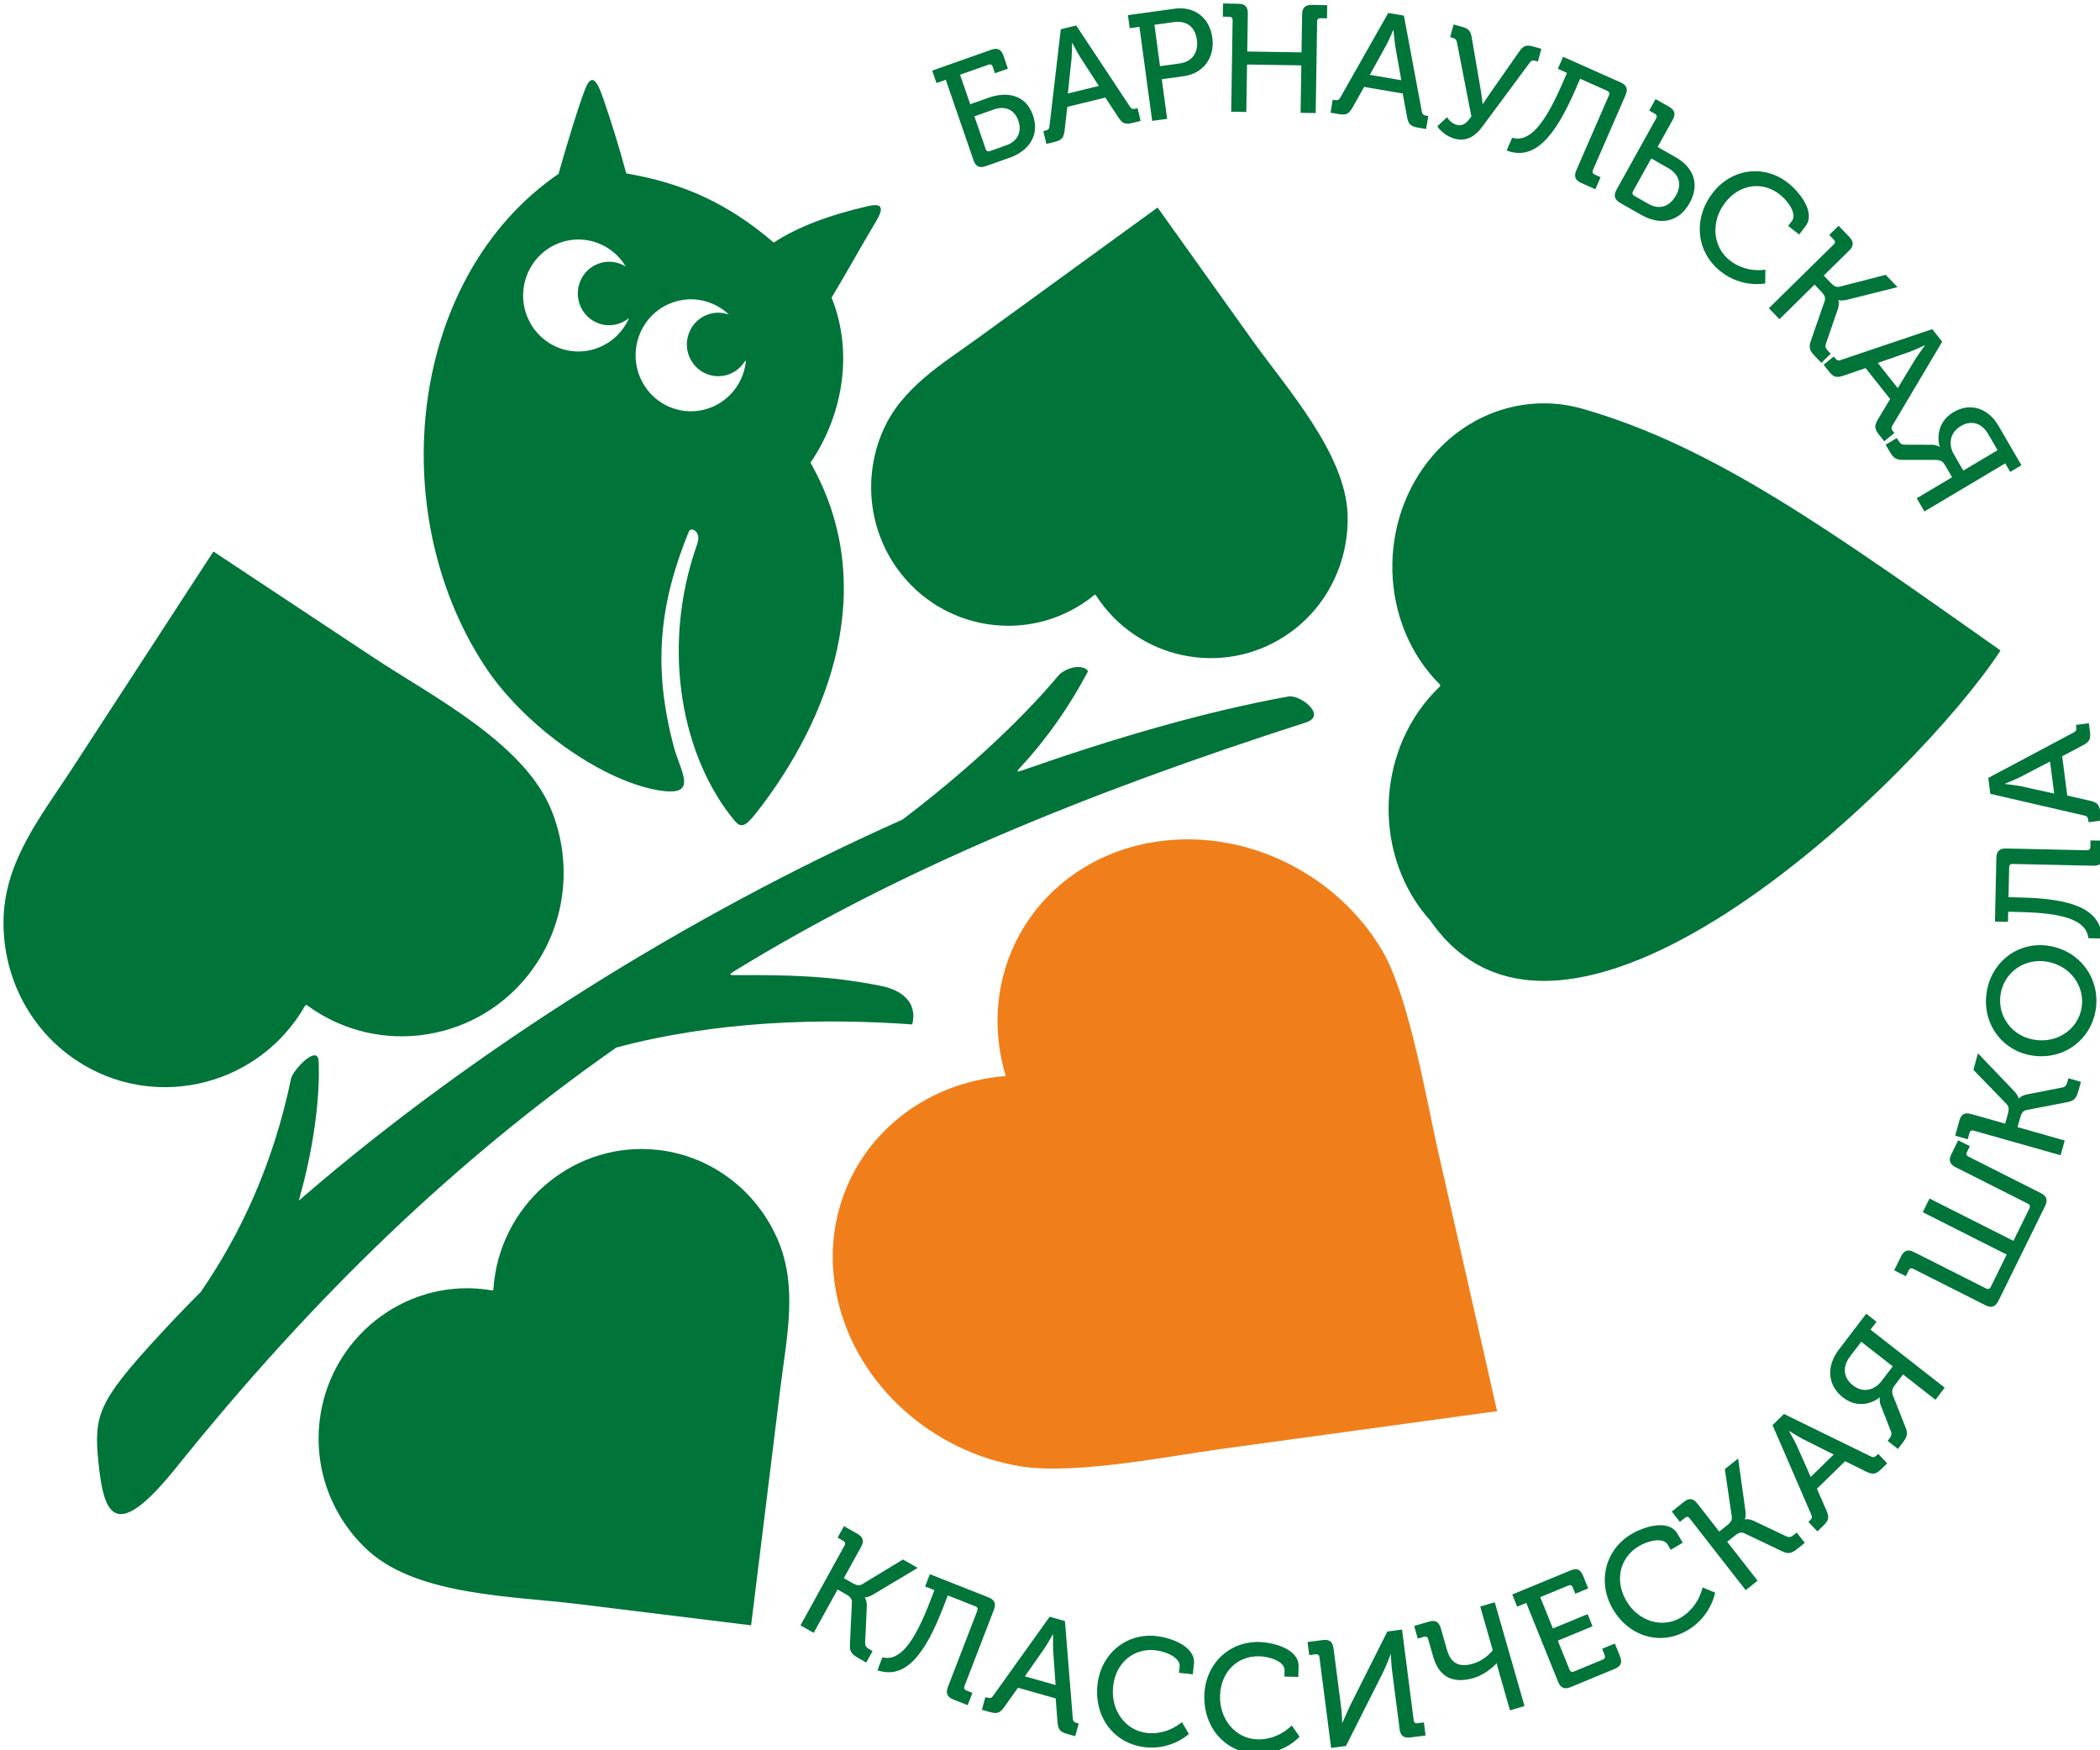
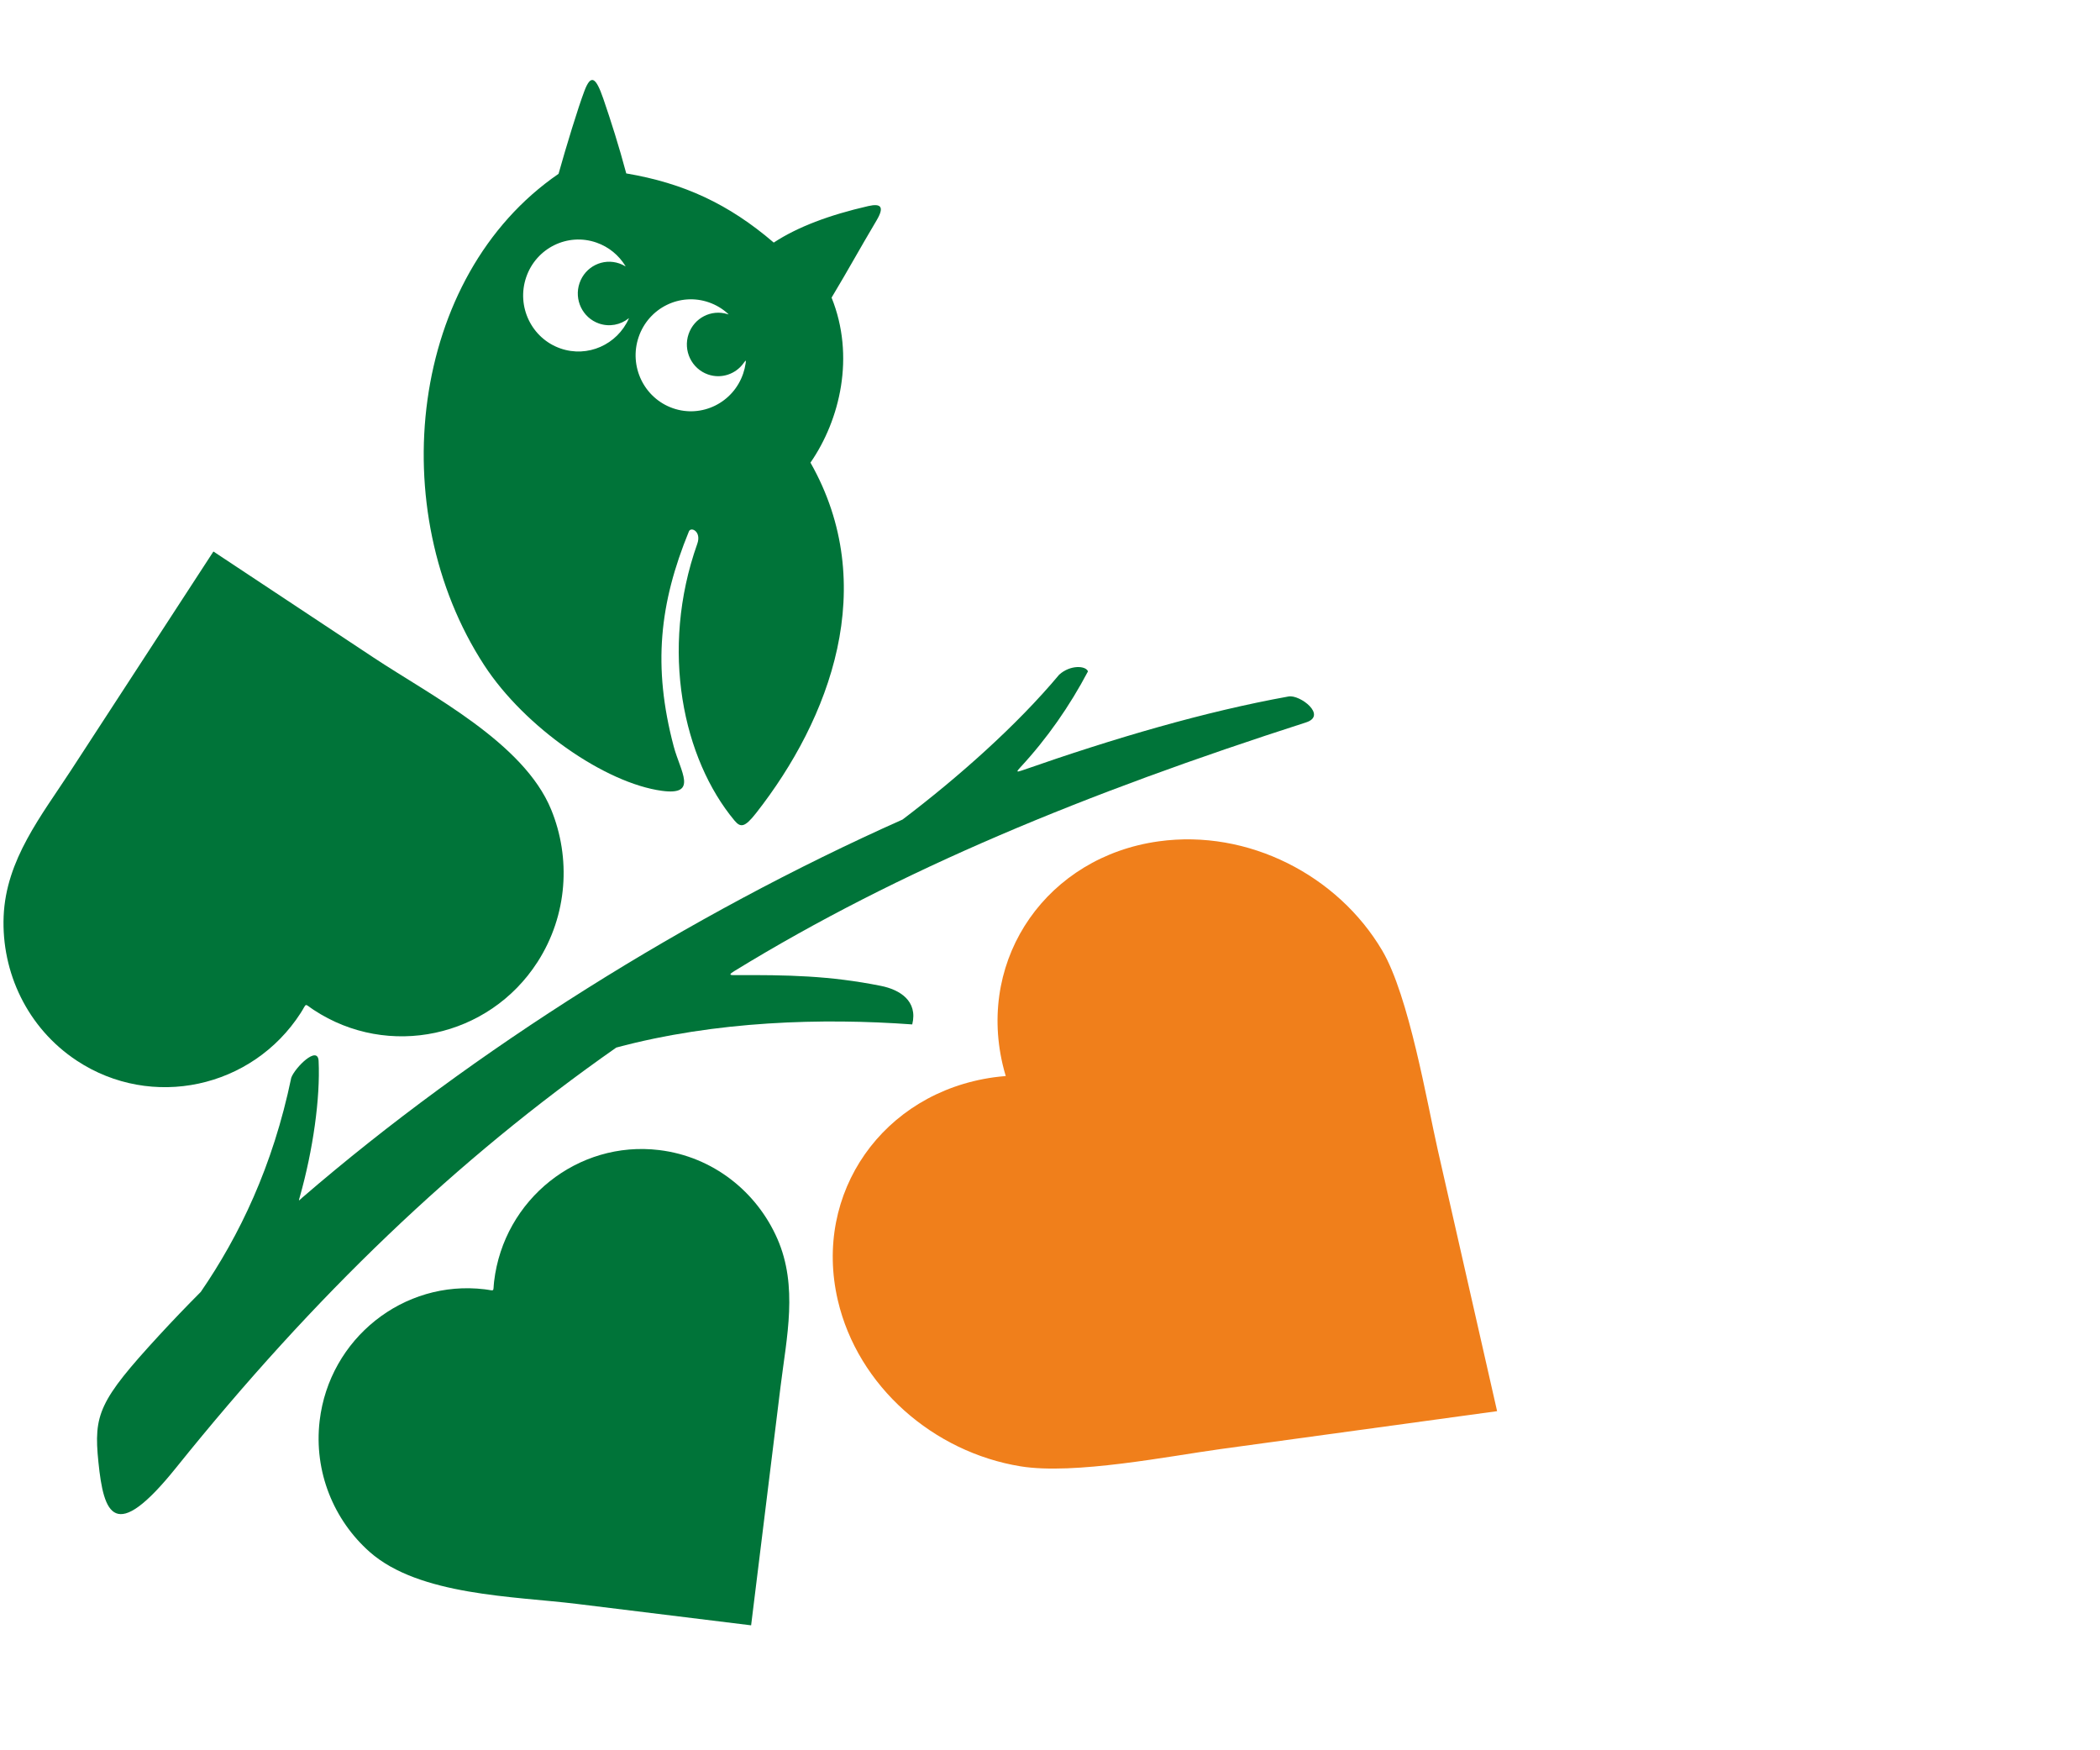
<svg xmlns="http://www.w3.org/2000/svg" height="100%" stroke-miterlimit="10" style="fill-rule:nonzero;clip-rule:evenodd;stroke-linecap:round;stroke-linejoin:round;" version="1.1" viewBox="0 0 1701 1417.5" width="100%" xml:space="preserve">
  <defs />
  <clipPath id="ArtboardFrame">
    <rect height="1417.5" width="1701" x="0" y="0" />
  </clipPath>
  <g clip-path="url(#ArtboardFrame)" id="Слой_x0020_1">
    <g opacity="1">
      <g opacity="1">
        <path d="M488.712 80.036C494.732 97.566 501.41 118.45 507.263 140.447C554.002 148.364 590.319 165.252 626.735 196.46C645.99 183.806 671.685 174.122 703.356 166.881C713.651 164.529 716.526 167.528 710.038 178.472C695.142 203.58 688.257 216.53 673.579 241.043C692.729 288.511 680.472 339.989 656.475 374.668C712.995 474.284 672.413 582.052 612.411 658.526C603.272 670.167 599.878 670.463 594.909 664.5C553.485 614.793 534.148 526.798 564.81 440.378C568.345 430.41 559.665 426.339 558.009 430.39C534.194 488.538 528.539 539.623 545.706 604.49C551.119 624.931 565.755 644.474 536.147 640.461C490.526 634.273 425.182 589.322 392.22 538.724C310.35 413.052 331.468 223.775 452.422 140.782C458.626 118.664 468.2 87.25 473.437 73.488C478.672 59.725 482.69 62.505 488.712 80.036L488.712 80.036ZM501.705 213.387C488.448 208.754 473.99 215.875 469.413 229.295C464.835 242.715 471.872 257.35 485.129 261.983C493.606 264.945 502.574 263.101 509.134 257.879C509.606 257.506 509.513 257.635 509.339 258.022C499.9 279.126 475.979 289.885 453.924 282.176C430.545 274.005 418.137 248.195 426.209 224.53C434.281 200.864 459.778 188.302 483.158 196.475C493.192 199.982 501.203 206.742 506.443 215.183C506.942 215.993 506.78 215.808 506.227 215.485C504.816 214.661 503.306 213.947 501.705 213.387ZM589.184 254.38C576.17 250.345 562.234 257.444 557.758 270.573C553.181 283.991 560.216 298.628 573.474 303.263C584.415 307.086 596.174 302.903 602.519 293.781C604.501 290.938 604.255 292.239 603.943 294.368C603.542 297.102 602.888 299.837 601.966 302.541C593.896 326.207 568.399 338.766 545.019 330.596C521.638 322.425 509.231 296.615 517.303 272.949C525.377 249.283 550.872 236.723 574.251 244.894C580.017 246.91 585.126 249.987 589.403 253.862C590.365 254.734 590.544 254.799 589.184 254.38Z" fill="#007439" fill-rule="evenodd" opacity="1" stroke="none" />
-         <path d="M1620.43 526.782C1555.56 626.691 1270.14 906.055 1158.8 745.884C1112.25 694.37 1113.62 611.052 1161.85 560.4C1168.27 553.661 1168.12 556.648 1161.82 549.684C1115.28 498.17 1116.65 414.849 1164.88 364.199C1196.89 330.586 1241.7 319.574 1281.82 331.05C1388.46 361.549 1483.18 430.125 1620.43 526.782Z" fill="#007439" fill-rule="evenodd" opacity="1" stroke="none" />
        <path d="M608.406 1316.3L467.056 1298.93C416.584 1292.74 339.536 1292.31 299.434 1256.86C270.474 1231.24 254.029 1192.05 258.92 1150.62C266.779 1084.04 326.834 1036.22 392.617 1044.17C401.368 1045.23 399.151 1046.86 400.214 1037.86C408.073 971.273 468.13 923.454 533.913 931.409C577.566 936.689 613.061 965.24 629.692 1003.31C646.547 1041.86 637.197 1082.78 632.244 1122.93C632.244 1122.93 608.406 1316.3 608.406 1316.3Z" fill="#007439" fill-rule="evenodd" opacity="1" stroke="none" />
        <path d="M242.86 969.265C253.542 931.463 259.507 889.277 258.076 859.269C257.444 846.101 238.861 864.704 235.927 872.804C221.019 944.645 193.837 1000.84 162.652 1046.24C150.933 1058.02 139.581 1069.84 128.664 1081.71C80.029 1134.59 75.778 1145.56 79.699 1183.99C84.004 1226.22 92.6 1250.9 142.675 1188.6C254.894 1048.99 369.687 939.03 499.184 848.393C579.848 826.745 666.163 824.375 738.915 829.643C743.64 810.538 728.717 801.475 713.6 798.45C671.968 790.113 637.849 789.493 594.531 789.74C590.54 789.761 590.692 788.96 594.812 786.433C728.687 704.344 879.271 642.542 1057.9 585.051C1075.26 579.465 1053.03 562.371 1043.73 564.049C975.925 576.285 903.078 597.641 827.752 623.983C823.095 625.613 823.264 624.926 826.422 621.519C848.375 597.836 866.438 571.762 881.26 543.727C879.524 539.047 866.97 538.268 857.953 546.381C823.658 587.422 776.196 629.501 731.056 663.727C557.741 740.936 383.88 849.987 244.83 969.923C241.757 972.574 241.69 973.398 242.86 969.265L242.86 969.265Z" fill="#007439" fill-rule="evenodd" opacity="1" stroke="none" />
        <path d="M1212.65 1142.86L989.051 1173.5C947.353 1179.2 870.229 1194.64 826.614 1187.53C756.359 1176.09 694.918 1123.05 678.616 1053C658.382 966.051 715.167 884.965 805.034 872.486C808.236 872.042 811.452 871.722 814.656 871.464C813.716 868.317 812.847 865.12 812.096 861.898C791.862 774.947 848.647 693.86 938.515 681.381C1011.13 671.299 1083.71 709.028 1119.56 769.75C1141.34 806.667 1156.04 893.65 1164.56 931.149L1212.65 1142.86L1212.65 1142.86Z" fill="#f07f1b" fill-rule="evenodd" opacity="1" stroke="none" />
-         <path d="M937.636 168.065L1014.64 275.898C1042.14 314.402 1090.17 367.508 1091.58 417.244C1092.6 453.165 1076.68 489.017 1045.88 511.64C996.383 548.004 926.721 536.797 890.8 486.692C886.021 480.028 888.505 480.523 881.813 485.439C832.315 521.803 762.653 510.596 726.73 460.491C702.892 427.241 699.745 384.995 714.798 349.719C730.033 313.988 763.286 294.74 793.266 272.96L937.636 168.065L937.636 168.065Z" fill="#007439" fill-rule="evenodd" opacity="1" stroke="none" />
        <path d="M172.867 446.642L302.689 532.615C349.044 563.312 424.116 601.339 446.403 655.554C462.494 694.714 459.887 741.032 435.373 779.12C395.97 840.34 314.514 857.736 254.037 817.85C245.992 812.545 248.935 812.031 243.609 820.306C204.206 881.527 122.751 898.924 62.271 859.038C22.138 832.569 1.064 787.347 2.952 742.035C4.853 696.145 33.484 660.728 57.453 623.919L172.867 446.642L172.867 446.642Z" fill="#007439" fill-rule="evenodd" opacity="1" stroke="none" />
      </g>
-       <path d="M648.391 1316.34L659.084 1322.38L678.431 1287.31L684.849 1290.93C687.948 1292.69 690.122 1294.34 690.033 1297.56L688.45 1331.45C688.055 1337.76 689.884 1339.79 695.766 1343.11L701.645 1346.44L706.781 1337.13L704.748 1335.98C702.183 1334.53 700.59 1333.34 700.776 1330.47L702.1 1301.11C702.288 1295.68 700.447 1293.93 700.447 1293.93L700.569 1293.71C700.569 1293.71 703.364 1293.73 707.593 1291.15L743.374 1269.77L731.396 1263L698.306 1283.06C695.828 1284.5 693.451 1283.73 690.671 1282.16L683.507 1278.11L697.418 1252.89C700.105 1248.02 699.209 1244.81 694.397 1242.09L683.596 1235.99L678.462 1245.29L683.06 1247.89C684.556 1248.74 684.992 1249.98 684.096 1251.6C684.096 1251.6 648.391 1316.34 648.391 1316.34ZM710.694 1352.73C733.433 1360.25 749.164 1340.24 764.212 1301.21L767.73 1292.08L790.094 1300.92C791.691 1301.55 792.292 1302.72 791.623 1304.45L767.846 1366.12C765.842 1371.32 767.165 1374.37 772.3 1376.4L783.821 1380.95L787.65 1371.02L782.746 1369.08C781.147 1368.45 780.592 1367.17 781.214 1365.55L804.992 1303.87C806.996 1298.68 805.673 1295.63 800.541 1293.6L753.191 1274.89L749.362 1284.83L756.892 1287.8L753.419 1296.81C740.639 1329.96 729.036 1345.73 714.745 1342.22C714.745 1342.22 710.694 1352.73 710.694 1352.73ZM795.331 1384.7L801.817 1386.53C807.715 1388.2 809.999 1387.3 813.521 1382.38L824.555 1366.84L855.103 1375.49L856.573 1394.57C857.059 1400.63 858.55 1402.6 864.447 1404.27L870.935 1406.1L873.772 1395.84L872.119 1395.37C869.997 1394.76 869.067 1393.99 868.955 1391.64L862.616 1312.86L850.231 1309.35L804.437 1373.37C803.136 1375.32 801.94 1375.5 799.82 1374.9L798.168 1374.43C798.168 1374.43 795.331 1384.7 795.331 1384.7ZM830.157 1357.61L846.331 1334.51C848.967 1330.49 852.781 1323.59 852.781 1323.59L853.017 1323.66C853.017 1323.66 852.861 1331.6 853.055 1336.42L855.044 1364.66C855.044 1364.66 830.157 1357.61 830.157 1357.61ZM888.953 1364.42C886.147 1390.05 901.844 1412.14 927.529 1415.02C949.199 1417.45 962.96 1404.27 962.96 1404.27L957.358 1394.66C957.358 1394.66 945.959 1405.36 928.919 1403.45C911.388 1401.48 899.537 1384.81 901.614 1365.84C903.757 1346.24 918.59 1334.56 935.875 1336.5C944.519 1337.47 956.288 1342.53 955.493 1349.8L954.953 1354.73L966.151 1355.99L967.081 1347.48C968.617 1333.43 948.45 1326.31 936.885 1325.01C912.295 1322.25 891.703 1339.28 888.953 1364.42ZM975.501 1373.36C974.94 1399.14 992.498 1419.75 1018.34 1420.32C1040.13 1420.81 1052.69 1406.46 1052.69 1406.46L1046.28 1397.38C1046.28 1397.38 1035.85 1409.06 1018.71 1408.67C1001.08 1408.28 987.819 1392.73 988.235 1373.64C988.665 1353.94 1002.42 1340.97 1019.81 1341.36C1028.5 1341.56 1040.67 1345.55 1040.51 1352.86L1040.4 1357.82L1051.66 1358.07L1051.85 1349.52C1052.16 1335.39 1031.45 1330.09 1019.82 1329.83C995.081 1329.28 976.05 1348.08 975.501 1373.36ZM1078.21 1415.6L1090.23 1414.02L1120.72 1353.48C1123.16 1348.41 1126.37 1339.85 1126.37 1339.85L1126.62 1339.82C1126.62 1339.82 1126.9 1347.78 1127.52 1352.58L1133.67 1400.28C1134.38 1405.81 1136.99 1407.84 1142.58 1407.1L1154.72 1405.5L1153.36 1394.92L1148.14 1395.62C1146.44 1395.84 1145.34 1394.99 1145.12 1393.26L1135.64 1319.75L1123.74 1321.32L1093.46 1381.58C1091.03 1386.66 1087.43 1395.13 1087.43 1395.13L1087.19 1395.17C1087.19 1395.17 1086.95 1387.57 1086.31 1382.65L1080.18 1335.08C1079.47 1329.54 1076.86 1327.51 1071.4 1328.23L1059.13 1329.86L1060.49 1340.43L1065.71 1339.74C1067.42 1339.51 1068.5 1340.25 1068.73 1342.09C1068.73 1342.09 1078.21 1415.6 1078.21 1415.6ZM1193.53 1358.99C1202.12 1356.47 1208.65 1350.8 1212.2 1347.18L1212.44 1347.11C1212.44 1347.11 1212.85 1349.44 1213.33 1351.11L1223.09 1385.16L1234.86 1381.7L1210.76 1297.65L1198.99 1301.1L1209.13 1336.46C1206.56 1339.93 1200.66 1345.15 1193.13 1347.36C1181.36 1350.82 1175.05 1346.6 1171.98 1335.89L1167.07 1318.74C1165.53 1313.39 1162.65 1311.78 1157.35 1313.33L1145.48 1316.82L1148.41 1327.06L1153.47 1325.58C1155.12 1325.09 1156.29 1325.65 1156.81 1327.44L1160.97 1341.96C1165.38 1357.32 1176.12 1364.11 1193.53 1358.99ZM1262.03 1361.98C1264.11 1367.15 1267.26 1368.39 1272.36 1366.28L1307.85 1351.61C1312.96 1349.5 1314.23 1346.43 1312.15 1341.26L1308.02 1331.05L1297.71 1335.31L1299.79 1340.48C1300.44 1342.09 1299.9 1343.38 1298.32 1344.03L1274.84 1353.74C1273.26 1354.4 1271.98 1353.85 1271.33 1352.25L1261.84 1328.72L1289.96 1317.09L1285.97 1307.22L1257.85 1318.85L1247.62 1293.48L1270.41 1284.06C1272 1283.4 1273.23 1283.83 1273.92 1285.55L1276.01 1290.72L1286.44 1286.41L1282.32 1276.19C1280.24 1271.03 1277.2 1269.74 1272.1 1271.85L1224.93 1291.35L1228.91 1301.22L1236.28 1298.17C1236.28 1298.17 1262.03 1361.98 1262.03 1361.98ZM1306.47 1303.24C1319.51 1325.39 1345.2 1333.42 1367.4 1320.03C1386.12 1308.73 1389.25 1289.82 1389.25 1289.82L1379.05 1285.58C1379.05 1285.58 1376.34 1301.07 1361.61 1309.96C1346.46 1319.1 1327.07 1313.04 1317.41 1296.64C1307.44 1279.71 1312.31 1261.33 1327.25 1252.32C1334.72 1247.81 1347.12 1244.66 1350.82 1250.95L1353.33 1255.2L1363.01 1249.36L1358.68 1242.02C1351.53 1229.88 1331.2 1236.51 1321.21 1242.54C1299.95 1255.36 1293.68 1281.52 1306.47 1303.24ZM1414.03 1287.84L1423.64 1280.15L1399.03 1248.64L1404.8 1244.02C1407.59 1241.79 1409.93 1240.39 1412.83 1241.71L1443.16 1256.16C1448.76 1258.94 1451.31 1258.01 1456.6 1253.78L1461.88 1249.55L1455.35 1241.19L1453.52 1242.65C1451.22 1244.49 1449.53 1245.53 1446.97 1244.25L1420.69 1231.78C1415.8 1229.53 1413.5 1230.58 1413.5 1230.58L1413.35 1230.39C1413.35 1230.39 1414.44 1227.78 1413.7 1222.83L1407.88 1181.19L1397.12 1189.8L1402.77 1228.42C1403.13 1231.29 1401.51 1233.22 1399.02 1235.22L1392.58 1240.37L1374.88 1217.71C1371.47 1213.33 1368.2 1212.94 1363.87 1216.4L1354.17 1224.16L1360.7 1232.53L1364.83 1229.22C1366.18 1228.15 1367.47 1228.21 1368.61 1229.67C1368.61 1229.67 1414.03 1287.84 1414.03 1287.84ZM1472.12 1240.24L1476.97 1235.51C1481.38 1231.21 1481.77 1228.76 1479.36 1223.19L1471.71 1205.69L1494.55 1183.41L1511.55 1191.79C1516.96 1194.43 1519.39 1194.13 1523.8 1189.83L1528.65 1185.1L1521.34 1177.42L1520.11 1178.63C1518.52 1180.17 1517.38 1180.59 1515.33 1179.5L1445.01 1145.13L1435.75 1154.16L1467.09 1226.56C1468.09 1228.68 1467.63 1229.81 1466.05 1231.36L1464.81 1232.56C1464.81 1232.56 1472.12 1240.24 1472.12 1240.24ZM1466.69 1196.12L1455.21 1170.31C1453.12 1165.97 1449.18 1159.15 1449.18 1159.15L1449.35 1158.97C1449.35 1158.97 1456.03 1163.13 1460.24 1165.4L1485.3 1177.97C1485.3 1177.97 1466.69 1196.12 1466.69 1196.12ZM1537.33 1173.47L1541 1168.66C1545.12 1163.27 1545.59 1160.82 1543.1 1154.96L1533.85 1131.59C1531.93 1126.8 1532.32 1125.07 1535.17 1121.34L1541.46 1113.1L1567.72 1133.63L1575.21 1123.82L1515.11 1076.84L1519.98 1070.46L1511.64 1063.95L1489.33 1093.19C1479.45 1106.14 1479.95 1121.72 1492.74 1131.72C1507.09 1142.94 1521.06 1133.34 1522.5 1131.65L1522.7 1131.8C1522.7 1131.8 1522 1134.54 1523.3 1137.91L1531.56 1158.93C1532.67 1161.53 1531.77 1163.32 1529.97 1165.68L1529 1166.96C1529 1166.96 1537.33 1173.47 1537.33 1173.47ZM1523.99 1118.55C1518.15 1126.21 1508.88 1128.21 1500.84 1121.92C1492.89 1115.7 1492.28 1106.77 1498.49 1098.62L1507.62 1086.65L1533.12 1106.58C1533.12 1106.58 1523.99 1118.55 1523.99 1118.55ZM1608.22 1057.08C1613.15 1059.57 1616.32 1058.4 1618.78 1053.41L1656.42 976.961C1658.94 971.856 1657.89 968.697 1652.96 966.208L1594.43 936.676C1592.78 935.844 1592.45 934.572 1593.22 933.017L1595.57 928.245L1586.14 923.489L1580.62 934.697C1578.16 939.69 1579.21 942.849 1584.14 945.337L1642.67 974.87C1644.21 975.644 1644.65 976.974 1643.88 978.529L1630.88 1004.94L1562.92 970.645L1557.46 981.742L1625.42 1016.03L1612.47 1042.33C1611.71 1043.88 1610.39 1044.33 1608.86 1043.55L1550.32 1014.02C1545.39 1011.53 1542.27 1012.59 1539.81 1017.58L1534.29 1028.79L1543.72 1033.55L1546.07 1028.77C1546.83 1027.22 1548.04 1026.72 1549.68 1027.55C1549.68 1027.55 1608.22 1057.08 1608.22 1057.08ZM1669.12 935.606L1672.42 923.664L1634.21 912.846L1636.18 905.682C1637.14 902.219 1638.22 899.694 1641.33 899.028L1674.25 892.641C1680.4 891.552 1681.92 889.279 1683.73 882.709L1685.55 876.144L1675.4 873.274L1674.78 875.543C1673.99 878.405 1673.22 880.251 1670.41 880.744L1641.91 886.322C1636.65 887.41 1635.41 889.629 1635.41 889.629L1635.17 889.564C1635.17 889.564 1634.53 886.807 1631.06 883.248L1602.14 853.051L1598.45 866.421L1625.47 894.281C1627.43 896.383 1627.25 898.907 1626.39 902.009L1624.18 910.009L1596.7 902.231C1591.39 900.728 1588.52 902.36 1587.04 907.734L1583.71 919.793L1593.85 922.665L1595.27 917.533C1595.73 915.859 1596.82 915.139 1598.59 915.639C1598.59 915.639 1669.12 935.606 1669.12 935.606ZM1645.45 854.747C1670.58 858.999 1693.34 842.986 1697.46 818.042C1701.57 793.097 1685.21 770.343 1660.09 766.095C1635.56 761.947 1613.39 778.183 1609.27 803.129C1605.15 828.073 1620.93 850.603 1645.45 854.747ZM1647.55 842.034C1629.31 838.948 1617.62 822.516 1620.51 805.029C1623.39 787.543 1639.75 775.727 1657.99 778.812C1676.83 781.998 1688.98 798.636 1686.1 816.121C1683.21 833.609 1666.4 845.219 1647.55 842.034ZM1702.73 760.072C1701.9 735.873 1677.95 727.774 1636.56 726.853L1626.89 726.636L1627.42 702.343C1627.45 700.608 1628.33 699.634 1630.17 699.677L1695.55 701.132C1701.06 701.255 1703.44 698.953 1703.56 693.375L1703.83 680.856L1693.31 680.623L1693.19 685.951C1693.15 687.687 1692.15 688.655 1690.44 688.619L1625.05 687.163C1619.54 687.04 1617.16 689.342 1617.04 694.919L1615.92 746.358L1626.45 746.593L1626.63 738.412L1636.18 738.626C1671.32 739.407 1689.94 745.03 1691.58 759.824C1691.58 759.824 1702.73 760.072 1702.73 760.072ZM1702.15 664.516L1701.28 657.758C1700.48 651.61 1698.77 649.837 1692.92 648.484L1674.47 644.295L1670.36 612.455L1687.13 603.612C1692.45 600.783 1693.65 598.625 1692.86 592.477L1691.99 585.719L1681.54 587.097L1681.77 588.82C1682.05 591.031 1681.71 592.204 1679.62 593.228L1610.5 629.994L1612.16 642.902L1688.29 660.474C1690.57 660.922 1691.2 661.963 1691.48 664.175L1691.71 665.898C1691.71 665.898 1702.15 664.516 1702.15 664.516ZM1663.89 642.692L1636.56 636.679C1631.87 635.797 1624.1 634.947 1624.1 634.947L1624.07 634.7C1624.07 634.7 1631.35 631.738 1635.65 629.669L1660.54 616.755C1660.54 616.755 1663.89 642.692 1663.89 642.692Z" fill="#007439" fill-rule="nonzero" opacity="1" stroke="none" />
-       <path d="M788.523 129.685C790.339 134.952 793.418 136.359 798.622 134.521L817.818 127.737C832.849 122.425 842.437 109.979 836.704 93.358C830.731 76.033 814.785 74.183 801.026 79.045L785.878 84.398L777.643 60.518L800.653 52.388C802.273 51.816 803.481 52.309 804.085 54.064L805.901 59.333L816.426 55.614L812.834 45.195C811.016 39.928 808.052 38.481 802.847 40.319L755.093 57.194L758.563 67.261L766.08 64.605C766.08 64.605 788.523 129.685 788.523 129.685ZM798.39 120.683L789.269 94.23L805.11 88.632C814.245 85.405 821.807 88.902 824.874 97.8C827.944 106.695 824.255 114.433 815.12 117.661L801.822 122.359C800.204 122.931 798.997 122.438 798.39 120.683ZM847.579 116.566L854.125 114.968C860.079 113.517 861.64 111.605 862.344 105.567L864.496 86.554L895.337 79.033L905.807 94.971C909.149 100.022 911.397 101.003 917.353 99.552L923.9 97.954L921.433 87.589L919.766 87.997C917.625 88.519 916.436 88.298 915.208 86.303L871.739 20.642L859.239 23.691L850.075 102.185C849.877 104.528 848.921 105.271 846.778 105.794L845.11 106.2C845.11 106.2 847.579 116.566 847.579 116.566ZM864.945 75.732L867.948 47.584C868.315 42.775 868.322 34.866 868.322 34.866L868.56 34.808C868.56 34.808 872.245 41.817 874.734 45.928L890.07 69.606C890.07 69.606 864.945 75.732 864.945 75.732ZM933.249 97.91L945.383 96.23L941.049 64.17L958.768 61.718C974.541 59.533 984.21 46.931 981.985 30.474C979.76 14.012 967.153 4.871 951.378 7.056L913.639 12.284L915.067 22.848L922.954 21.754C922.954 21.754 933.249 97.91 933.249 97.91ZM939.623 53.608L935.09 20.074L950.987 17.872C961.059 16.476 968.075 21.762 969.486 32.204C970.897 42.642 965.59 50.011 955.396 51.424C955.396 51.424 939.623 53.608 939.623 53.608ZM997.264 90.478L1009.51 90.673L1010.11 52.245L1054.07 52.942L1053.47 91.372L1065.72 91.566L1066.87 17.437C1066.9 15.577 1067.89 14.725 1069.6 14.752L1074.87 14.836L1075.04 4.175L1062.79 3.98C1057.16 3.892 1054.79 6.209 1054.71 11.787L1054.23 42.406L1010.27 41.707L1010.74 11.089C1010.83 5.512 1008.54 3.12 1003.03 3.031L990.662 2.835L990.496 13.495L995.761 13.579C997.477 13.606 998.443 14.49 998.414 16.349C998.414 16.349 997.264 90.478 997.264 90.478ZM1077.75 91.264L1084.39 92.397C1090.43 93.427 1092.6 92.29 1095.59 87.018L1104.95 70.383L1136.23 75.723L1139.67 94.542C1140.79 100.516 1142.48 102.312 1148.52 103.344L1155.16 104.478L1156.91 93.964L1155.22 93.676C1153.05 93.306 1152.04 92.63 1151.68 90.307L1137.17 12.644L1124.49 10.479L1085.62 79.029C1084.53 81.105 1083.36 81.409 1081.19 81.039L1079.5 80.75C1079.5 80.75 1077.75 91.264 1077.75 91.264ZM1109.56 60.611L1123.23 35.913C1125.44 31.638 1128.51 24.366 1128.51 24.366L1128.75 24.409C1128.75 24.409 1129.42 32.318 1130.12 37.089L1135.04 64.961C1135.04 64.961 1109.56 60.611 1109.56 60.611ZM1164.24 102.289C1165.44 104.422 1170.72 110.254 1178.28 112.348C1188.56 115.193 1195.73 109.34 1200.75 102.505L1239.14 50.669C1240.51 48.864 1241.7 48.679 1243.83 49.268L1245.72 49.791L1248.5 39.509L1242.12 37.742C1236.22 36.106 1233.97 36.899 1230.44 41.963L1207.47 74.805C1203.76 80.075 1201.12 84.225 1201.12 84.225L1200.88 84.159C1200.88 84.159 1200.38 78.494 1199.32 72.547L1192.29 31.396C1191.35 25.479 1190.14 23.346 1184.59 21.81L1177.39 19.814L1174.61 30.096L1176.97 30.751C1178.98 31.307 1179.73 32.287 1180.16 34.462L1191.81 94.243C1188.03 99.752 1184.88 102.48 1179.8 101.075C1176.38 100.126 1173.88 97.633 1172.06 94.946C1172.06 94.946 1164.24 102.289 1164.24 102.289ZM1220.36 121.884C1242.76 130.384 1259.32 111.08 1276.01 72.733L1279.91 63.77L1301.88 73.565C1303.45 74.266 1304 75.459 1303.26 77.16L1276.89 137.747C1274.67 142.851 1275.86 145.958 1280.9 148.206L1292.22 153.255L1296.47 143.498L1291.65 141.348C1290.08 140.649 1289.58 139.342 1290.27 137.752L1316.64 77.166C1318.86 72.062 1317.67 68.955 1312.63 66.707L1266.11 45.965L1261.86 55.722L1269.26 59.021L1265.41 67.871C1251.24 100.434 1238.98 115.692 1224.85 111.561C1224.85 111.561 1220.36 121.884 1220.36 121.884ZM1309.43 153.567C1306.73 158.429 1307.73 161.697 1312.53 164.432L1329.4 174.034C1343.81 182.237 1359.45 180.898 1368.63 164.363C1377.52 148.37 1370.76 134.994 1357.52 127.458L1342.68 119.01L1354.81 97.183C1357.51 92.32 1356.62 89.112 1351.82 86.377L1341.03 80.238L1335.87 89.531L1340.46 92.145C1341.96 92.996 1342.39 94.24 1341.49 95.86C1341.49 95.86 1309.43 153.567 1309.43 153.567ZM1322.75 154.889L1337.52 128.305L1351.29 136.143C1359.94 141.065 1362.62 149.136 1357.58 158.213C1352.29 167.722 1343.85 170.026 1335.2 165.104L1323.78 158.602C1322.28 157.751 1321.91 156.402 1322.75 154.889ZM1387.04 156.556C1371.49 176.984 1373.57 204.115 1394.04 220.079C1411.31 233.547 1429.83 229.525 1429.83 229.525L1429.97 218.366C1429.97 218.366 1414.75 221.515 1401.16 210.923C1387.19 200.026 1385.62 179.55 1397.13 164.425C1409.01 148.809 1427.68 146.622 1441.46 157.366C1448.35 162.739 1455.81 173.252 1451.4 179.046L1448.41 182.974L1457.33 189.935L1462.49 183.157C1471.01 171.96 1457.43 155.268 1448.21 148.081C1428.62 132.798 1402.28 136.52 1387.04 156.556ZM1432.8 249.614L1441.34 258.505L1469.79 230.508L1474.91 235.842C1477.39 238.421 1479 240.637 1478.01 243.691L1466.9 275.707C1464.74 281.638 1465.92 284.109 1470.62 289L1475.31 293.887L1482.86 286.457L1481.24 284.767C1479.19 282.635 1478 281.039 1478.99 278.335L1488.56 250.594C1490.28 245.445 1489.01 243.235 1489.01 243.235L1489.19 243.062C1489.19 243.062 1491.86 243.888 1496.64 242.644L1536.97 232.527L1527.41 222.57L1490.03 232.204C1487.25 232.864 1485.19 231.432 1482.98 229.12L1477.25 223.163L1497.72 203.029C1501.67 199.141 1501.72 195.811 1497.88 191.809L1489.26 182.832L1481.7 190.262L1485.37 194.085C1486.57 195.33 1486.64 196.645 1485.32 197.94C1485.32 197.94 1432.8 249.614 1432.8 249.614ZM1477.13 295.375L1481.34 300.695C1485.17 305.532 1487.54 306.15 1493.24 304.227L1511.16 298.112L1531 323.168L1521.2 339.538C1518.1 344.749 1518.18 347.226 1522.01 352.065L1526.23 357.385L1534.44 350.718L1533.37 349.363C1531.99 347.621 1531.69 346.439 1532.95 344.464L1573.17 276.718L1565.13 266.562L1491.05 291.548C1488.87 292.363 1487.8 291.803 1486.42 290.063L1485.35 288.707C1485.35 288.707 1477.13 295.375 1477.13 295.375ZM1521.02 293.922L1547.47 284.7C1551.92 282.993 1559 279.636 1559 279.636L1559.15 279.828C1559.15 279.828 1554.45 286.186 1551.83 290.215L1537.18 314.333C1537.18 314.333 1521.02 293.922 1521.02 293.922ZM1527.37 360.14L1530.42 365.377C1533.83 371.256 1535.9 372.615 1542.2 372.459L1567.07 372.472C1572.17 372.457 1573.61 373.467 1575.97 377.529L1581.19 386.508L1552.57 403.533L1558.78 414.222L1624.24 375.269L1628.27 382.216L1637.35 376.813L1618.86 344.963C1610.67 330.856 1596.2 325.514 1582.26 333.808C1566.64 343.105 1570.23 359.807 1571.24 361.795L1571.03 361.92C1571.03 361.92 1568.77 360.242 1565.2 360.209L1542.85 360.132C1540.06 360.213 1538.75 358.692 1537.26 356.127L1536.45 354.737C1536.45 354.737 1527.37 360.14 1527.37 360.14ZM1582.69 368.066C1577.85 359.728 1579.47 350.283 1588.23 345.068C1596.89 339.916 1605.31 342.672 1610.46 351.542L1618.04 364.582L1590.27 381.105C1590.27 381.105 1582.69 368.066 1582.69 368.066Z" fill="#007439" fill-rule="nonzero" opacity="1" stroke="none" />
    </g>
  </g>
</svg>